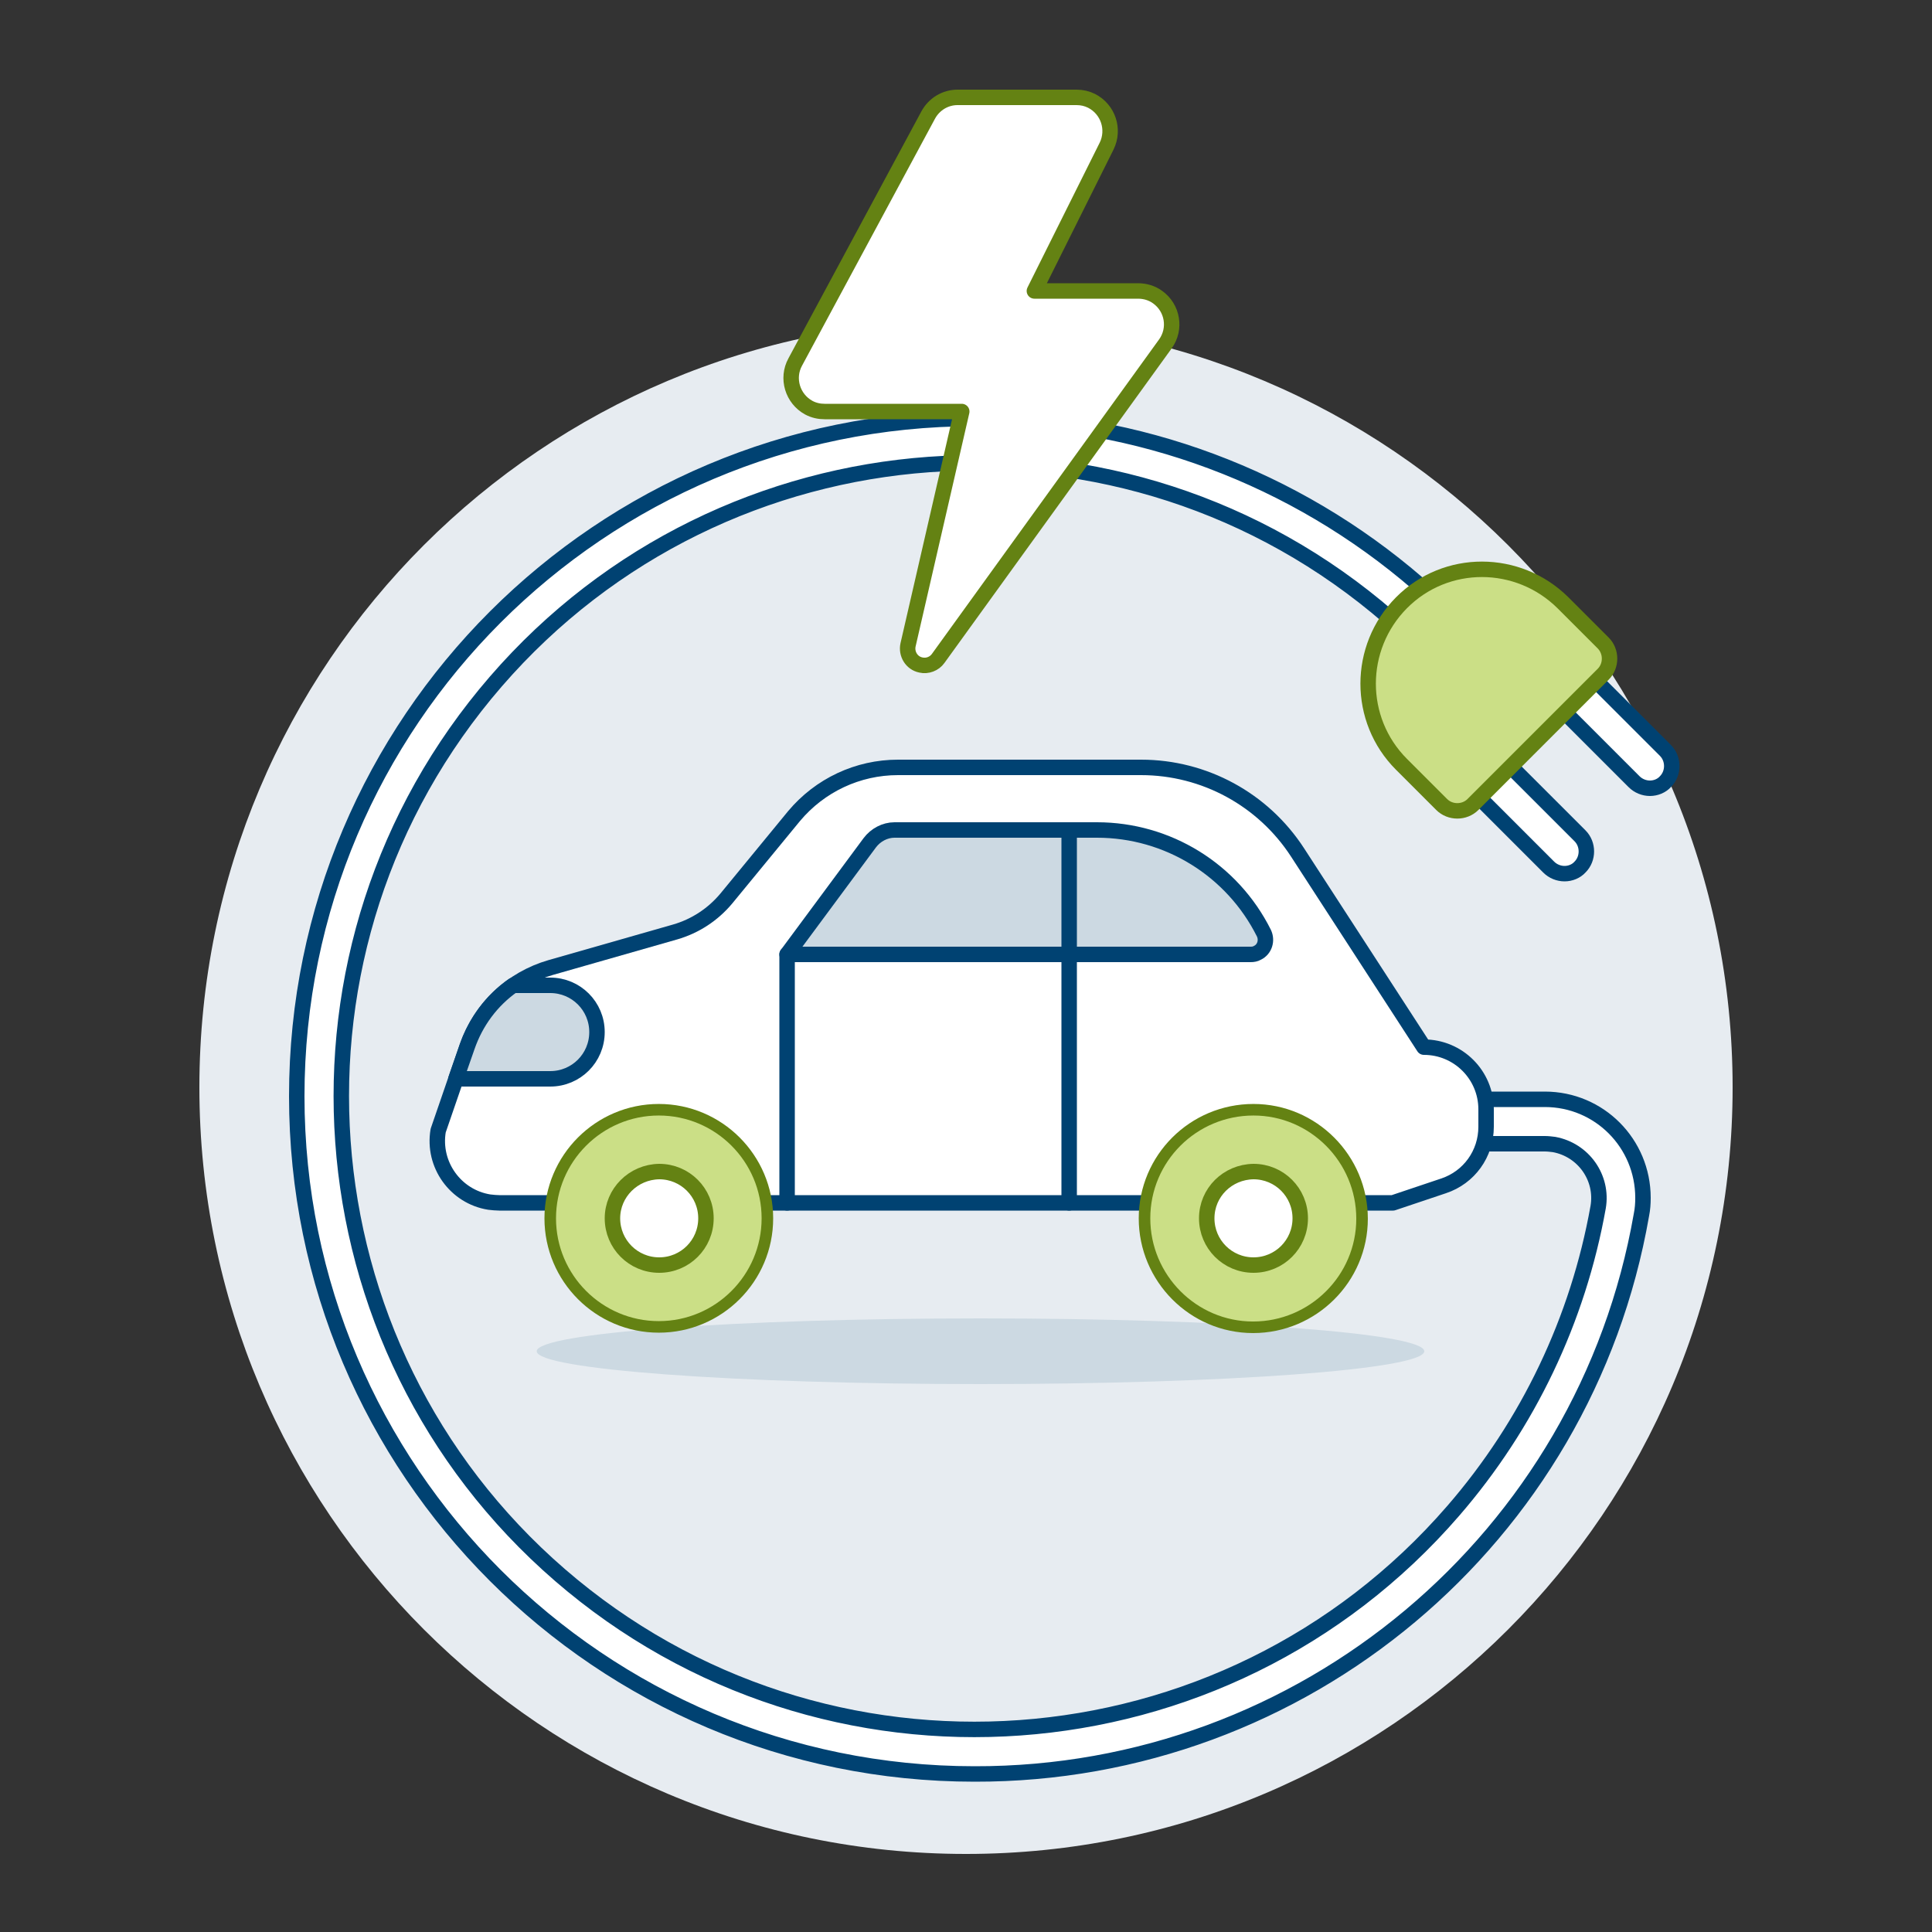
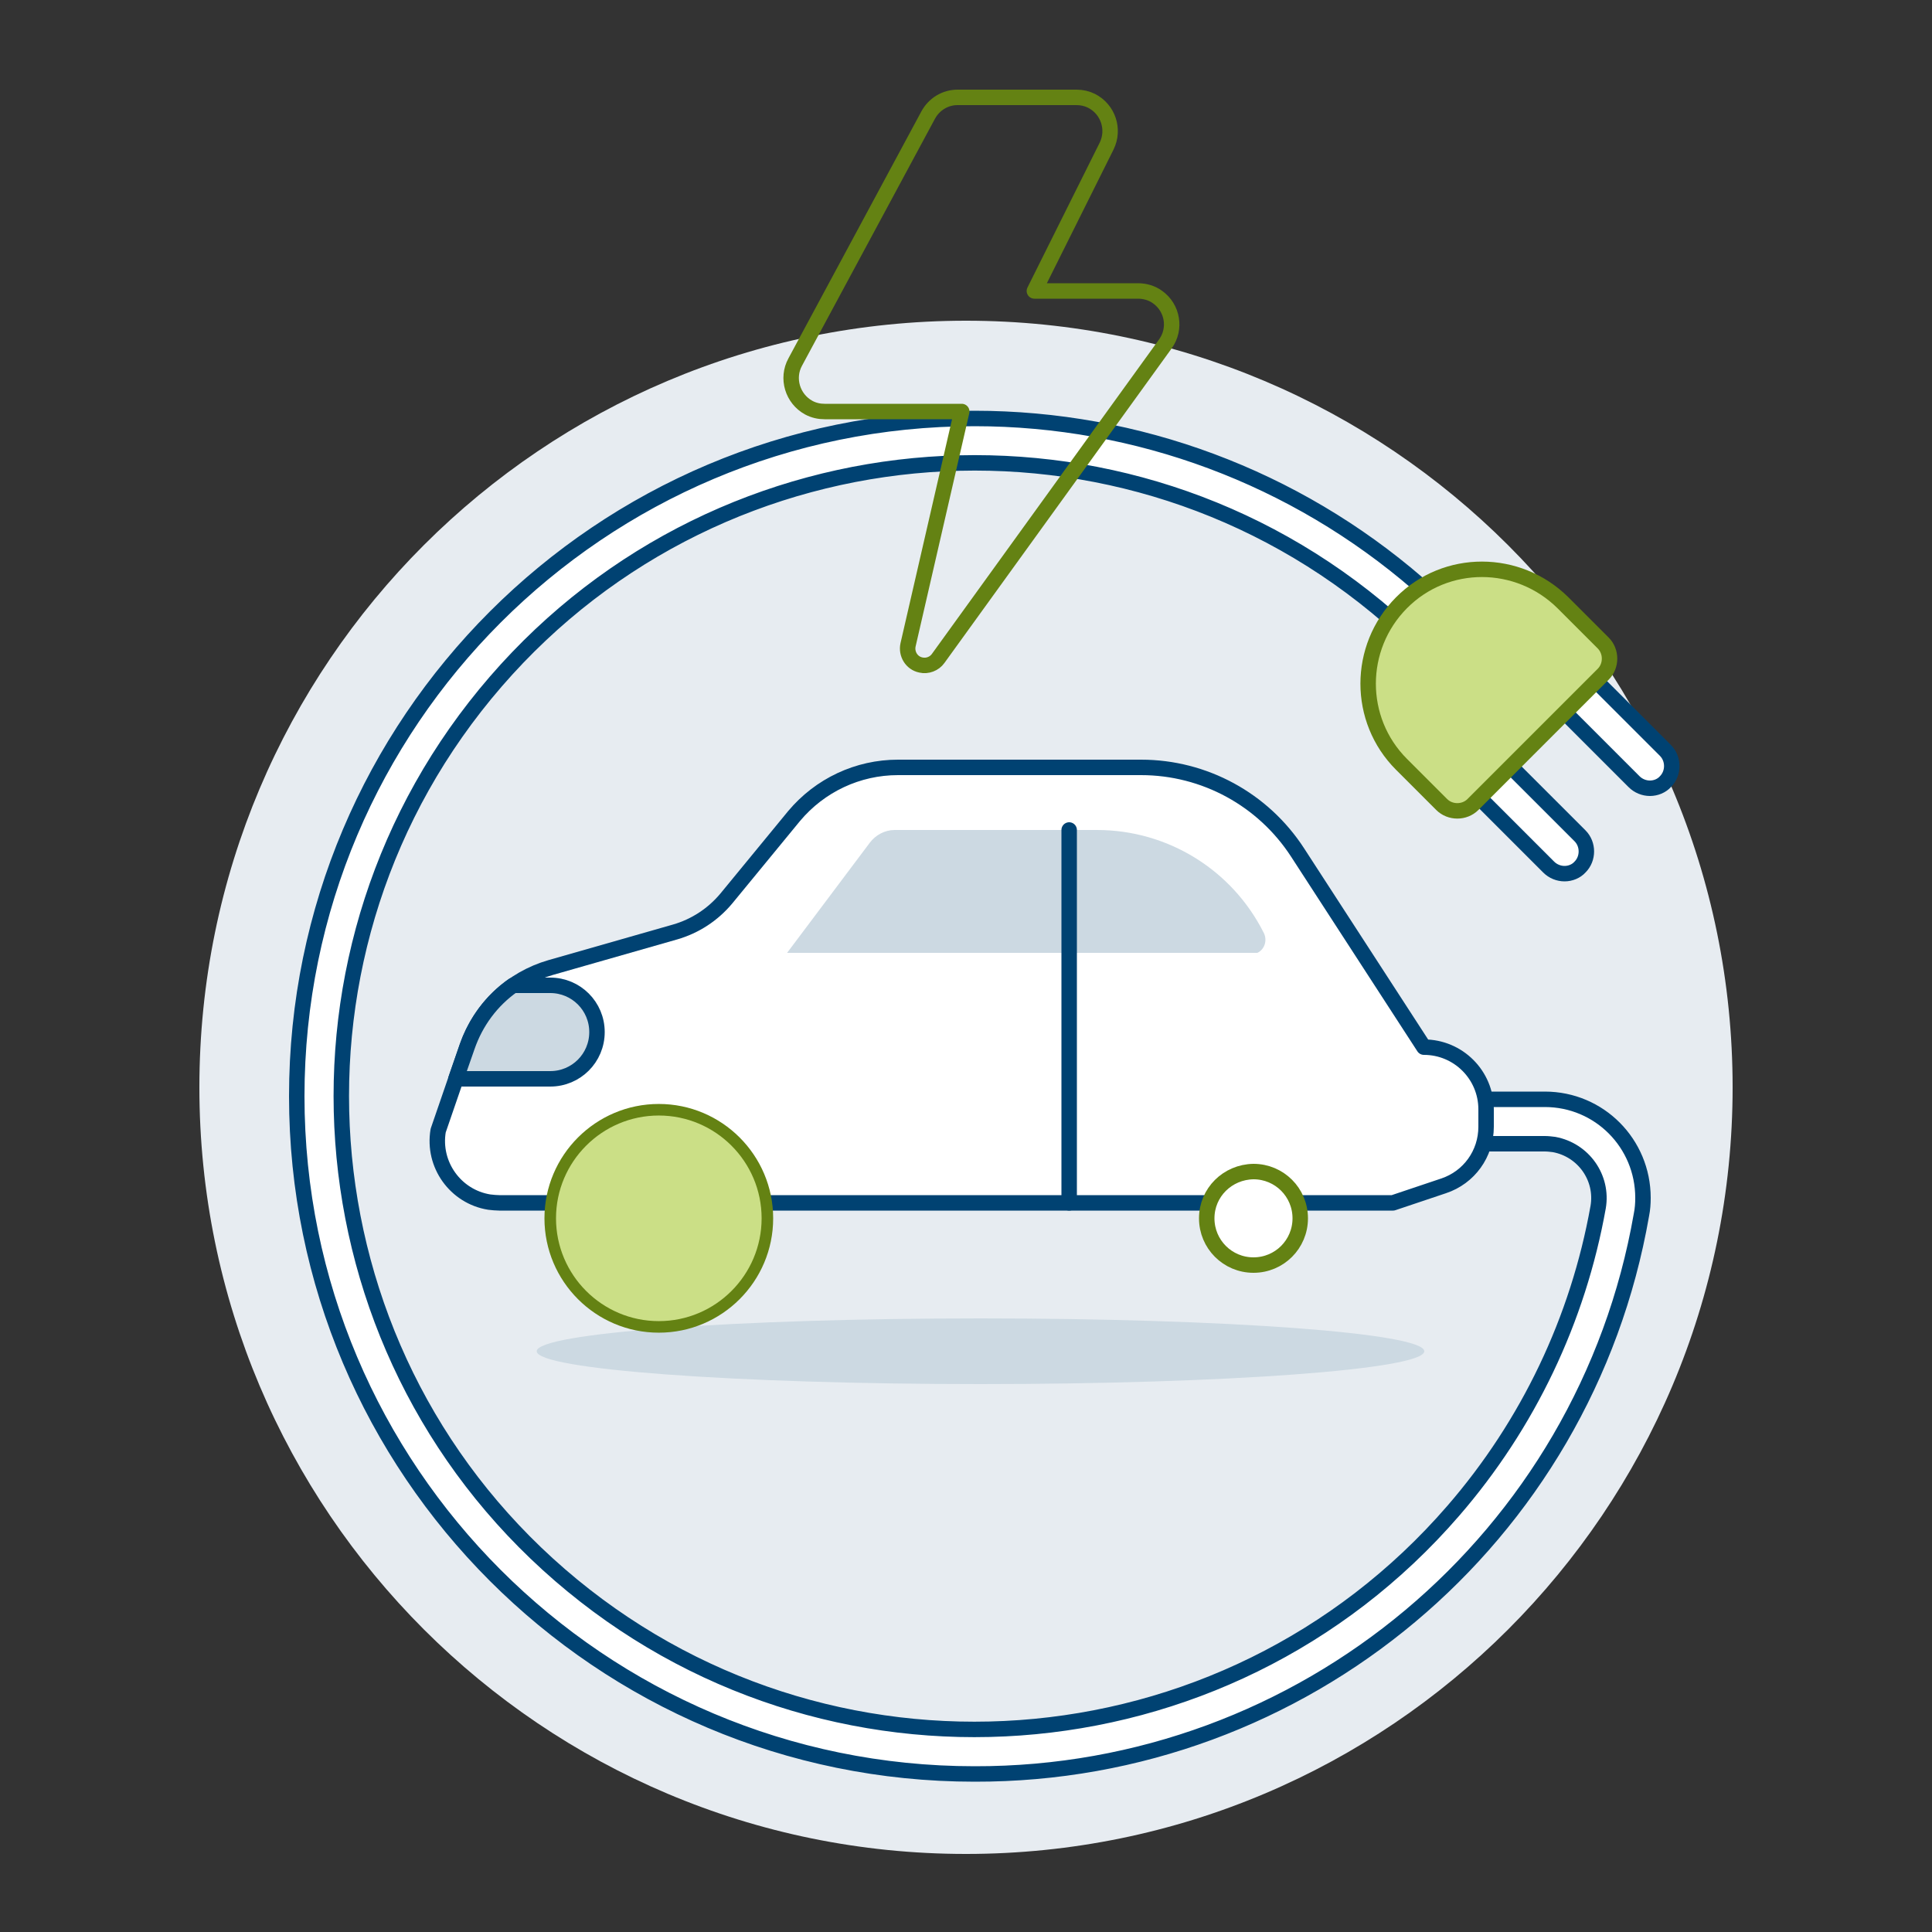
<svg xmlns="http://www.w3.org/2000/svg" width="500" height="500" viewBox="0 0 500 500" fill="none">
  <rect x="0" y="0" width="500" height="500" fill="#333333" stroke="none" />
  <path d="M51.6 281.4C51.6 391 140.4 479.8 250 479.8C359.6 479.8 448.4 391 448.4 281.4C448.4 171.8 359.6 83 250 83C140.4 83 51.6 171.7 51.6 281.4C51.6 281.3 51.6 281.3 51.6 281.4Z" fill="#E7ECF1" />
  <path d="M138.9 349.7C138.9 354.4 190.3 358.2 253.7 358.2C317.1 358.2 368.6 354.4 368.6 349.7C368.6 345 317.2 341.2 253.8 341.2C190.3 341.2 138.9 345 138.9 349.7Z" fill="#CCD9E2" />
  <path d="M427 204C425.5 204 424 203.4 422.9 202.3L405 184.4C402.8 182.1 402.9 178.5 405.2 176.3C407.4 174.2 410.9 174.2 413.1 176.3L431 194.2C433.2 196.4 433.2 200.1 431 202.3C430 203.4 428.5 204 427 204Z" fill="white" stroke="#004272" stroke-width="4" stroke-linecap="round" stroke-linejoin="round" />
  <path d="M404.9 226.1C403.4 226.1 401.9 225.5 400.8 224.4L382.9 206.5C380.7 204.2 380.8 200.6 383.1 198.4C385.3 196.3 388.8 196.3 391 198.4L408.9 216.3C411.1 218.5 411.1 222.2 408.9 224.4C407.9 225.5 406.4 226.1 404.9 226.1Z" fill="white" stroke="#004272" stroke-width="4" stroke-linecap="round" stroke-linejoin="round" />
  <path d="M252.201 459.1C155.301 459.1 76.801 380.5 76.801 283.7C76.801 186.8 155.401 108.3 252.201 108.3C294.401 108.3 335.101 123.5 367.001 151.1C369.401 153.1 369.801 156.7 367.801 159.2C365.801 161.6 362.201 162 359.701 160C359.601 159.9 359.601 159.9 359.501 159.8C291.101 100.5 187.501 108 128.301 176.4C69.101 244.8 76.501 348.4 144.901 407.6C213.301 466.8 316.901 459.4 376.101 391C395.501 368.6 408.401 341.5 413.601 312.4C414.901 304.8 409.801 297.6 402.201 296.2C401.401 296.1 400.601 296 399.801 296H384.601C381.401 296.1 378.801 293.6 378.701 290.4C378.601 287.2 381.101 284.6 384.301 284.5C384.401 284.5 384.501 284.5 384.601 284.5H399.801C413.901 284.5 425.201 295.9 425.201 310C425.201 311.5 425.101 312.9 424.801 314.4C410.201 398.2 337.301 459.3 252.201 459.1Z" fill="white" stroke="#004272" stroke-width="4" stroke-linecap="round" stroke-linejoin="round" />
  <path d="M362.699 197.8C351.199 186.3 351.199 167.6 362.699 156C374.199 144.4 392.899 144.5 404.499 156L414.899 166.4C417.099 168.6 417.099 172.3 414.899 174.5L381.199 208.2C378.999 210.4 375.299 210.4 373.099 208.2L362.699 197.8Z" fill="#CBDF86" stroke="#648213" stroke-width="2.991" stroke-linecap="round" stroke-linejoin="round" />
  <path d="M362.699 197.8C351.199 186.3 351.199 167.6 362.699 156C374.199 144.4 392.899 144.5 404.499 156L414.899 166.4C417.099 168.6 417.099 172.3 414.899 174.5L381.199 208.2C378.999 210.4 375.299 210.4 373.099 208.2L362.699 197.8Z" stroke="#648213" stroke-width="4" stroke-linecap="round" stroke-linejoin="round" />
  <path d="M113.4 292.6C111.9 301.4 117.9 309.7 126.6 311.1C127.5 311.2 128.4 311.3 129.2 311.3H360.5L373.6 306.9C380.2 304.7 384.6 298.6 384.6 291.6V287.1C384.6 278.2 377.4 271 368.5 271L335.8 220.6C326.9 206.9 311.7 198.6 295.3 198.6H232.4C222 198.6 212.2 203.2 205.5 211.2L188 232.5C184.5 236.7 179.9 239.7 174.7 241.2L142.5 250.4C132.4 253.3 124.4 260.9 120.9 270.8L113.4 292.6Z" fill="white" />
  <path d="M113.4 292.6C111.9 301.4 117.9 309.7 126.6 311.1C127.5 311.2 128.4 311.3 129.2 311.3H360.5L373.6 306.9C380.2 304.7 384.6 298.6 384.6 291.6V287.1C384.6 278.2 377.4 271 368.5 271L335.8 220.6C326.9 206.9 311.7 198.6 295.3 198.6H232.4C222 198.6 212.2 203.2 205.5 211.2L188 232.5C184.5 236.7 179.9 239.7 174.7 241.2L142.5 250.4C132.4 253.3 124.4 260.9 120.9 270.8L113.4 292.6Z" stroke="#004272" stroke-width="4" stroke-linecap="round" stroke-linejoin="round" />
  <path d="M142.4 315.3C142.4 330.8 155 343.4 170.5 343.4C186 343.4 198.6 330.8 198.6 315.3C198.6 299.8 186 287.2 170.5 287.2C155 287.2 142.4 299.8 142.4 315.3Z" fill="#CBDF86" stroke="#648213" stroke-width="2.991" stroke-linecap="round" stroke-linejoin="round" />
-   <path d="M158.5 315.3C158.5 322 163.9 327.4 170.6 327.4C177.3 327.4 182.7 322 182.7 315.3C182.7 308.6 177.3 303.2 170.6 303.2C163.9 303.3 158.5 308.7 158.5 315.3Z" fill="white" stroke="#648213" stroke-width="4" stroke-linecap="round" stroke-linejoin="round" />
-   <path d="M296.199 315.3C296.199 330.8 308.799 343.5 324.299 343.5C339.799 343.5 352.499 330.9 352.499 315.4C352.499 299.9 339.899 287.2 324.399 287.2C308.799 287.2 296.199 299.8 296.199 315.3Z" fill="#CBDF86" stroke="#648213" stroke-width="2.991" stroke-linecap="round" stroke-linejoin="round" />
  <path d="M312.301 315.3C312.301 322 317.701 327.4 324.401 327.4C331.101 327.4 336.501 322 336.501 315.3C336.501 308.6 331.101 303.2 324.401 303.2C317.701 303.3 312.301 308.6 312.301 315.3Z" fill="white" stroke="#648213" stroke-width="4" stroke-linecap="round" stroke-linejoin="round" />
-   <path d="M260.299 214.8H283.899C302.199 214.8 318.899 225.1 327.099 241.5C327.999 243.4 327.299 245.7 325.399 246.6C324.899 246.9 324.299 247 323.699 247H203.699L225.099 218.1C226.599 216.1 228.999 214.8 231.499 214.8H260.299Z" fill="#CCD9E2" />
-   <path d="M260.299 214.8H283.899C302.199 214.8 318.899 225.1 327.099 241.5C327.999 243.4 327.299 245.7 325.399 246.6C324.899 246.9 324.299 247 323.699 247H203.699L225.099 218.1C226.599 216.1 228.999 214.8 231.499 214.8H260.299Z" fill="#CCD9E2" stroke="#004272" stroke-width="4" stroke-linecap="round" stroke-linejoin="round" />
-   <path d="M203.699 247V311.3" stroke="#004272" stroke-width="4" stroke-linecap="round" stroke-linejoin="round" />
+   <path d="M260.299 214.8H283.899C302.199 214.8 318.899 225.1 327.099 241.5C327.999 243.4 327.299 245.7 325.399 246.6H203.699L225.099 218.1C226.599 216.1 228.999 214.8 231.499 214.8H260.299Z" fill="#CCD9E2" />
  <path d="M276.699 214.8V311.3" stroke="#004272" stroke-width="4" stroke-linecap="round" stroke-linejoin="round" />
  <path d="M132.8 255C127.2 258.9 123.1 264.5 120.9 270.9L118 279.2H142.4C149.1 279.2 154.5 273.8 154.5 267.1C154.5 260.4 149.1 255 142.4 255H132.8Z" fill="#CCD9E2" stroke="#004272" stroke-width="4" stroke-linecap="round" stroke-linejoin="round" />
-   <path d="M286.399 37.8C288.499 33.5 286.799 28.3 282.499 26.1C281.299 25.5 279.999 25.2 278.599 25.2H247.799C244.599 25.2 241.699 27 240.199 29.8L205.799 93.7C203.499 97.9 205.099 103.2 209.299 105.5C210.599 106.2 211.999 106.5 213.399 106.5H248.899L234.999 166.9C234.499 169.2 235.899 171.6 238.299 172.1C239.999 172.5 241.799 171.8 242.799 170.4L301.599 89C304.399 85.1 303.499 79.7 299.599 76.9C298.099 75.8 296.299 75.3 294.499 75.3H267.699L286.399 37.8Z" fill="white" />
  <path d="M286.399 37.8C288.499 33.5 286.799 28.3 282.499 26.1C281.299 25.5 279.999 25.2 278.599 25.2H247.799C244.599 25.2 241.699 27 240.199 29.8L205.799 93.7C203.499 97.9 205.099 103.2 209.299 105.5C210.599 106.2 211.999 106.5 213.399 106.5H248.899L234.999 166.9C234.499 169.2 235.899 171.6 238.299 172.1C239.999 172.5 241.799 171.8 242.799 170.4L301.599 89C304.399 85.1 303.499 79.7 299.599 76.9C298.099 75.8 296.299 75.3 294.499 75.3H267.699L286.399 37.8Z" stroke="#648213" stroke-width="4" stroke-linecap="round" stroke-linejoin="round" />
</svg>